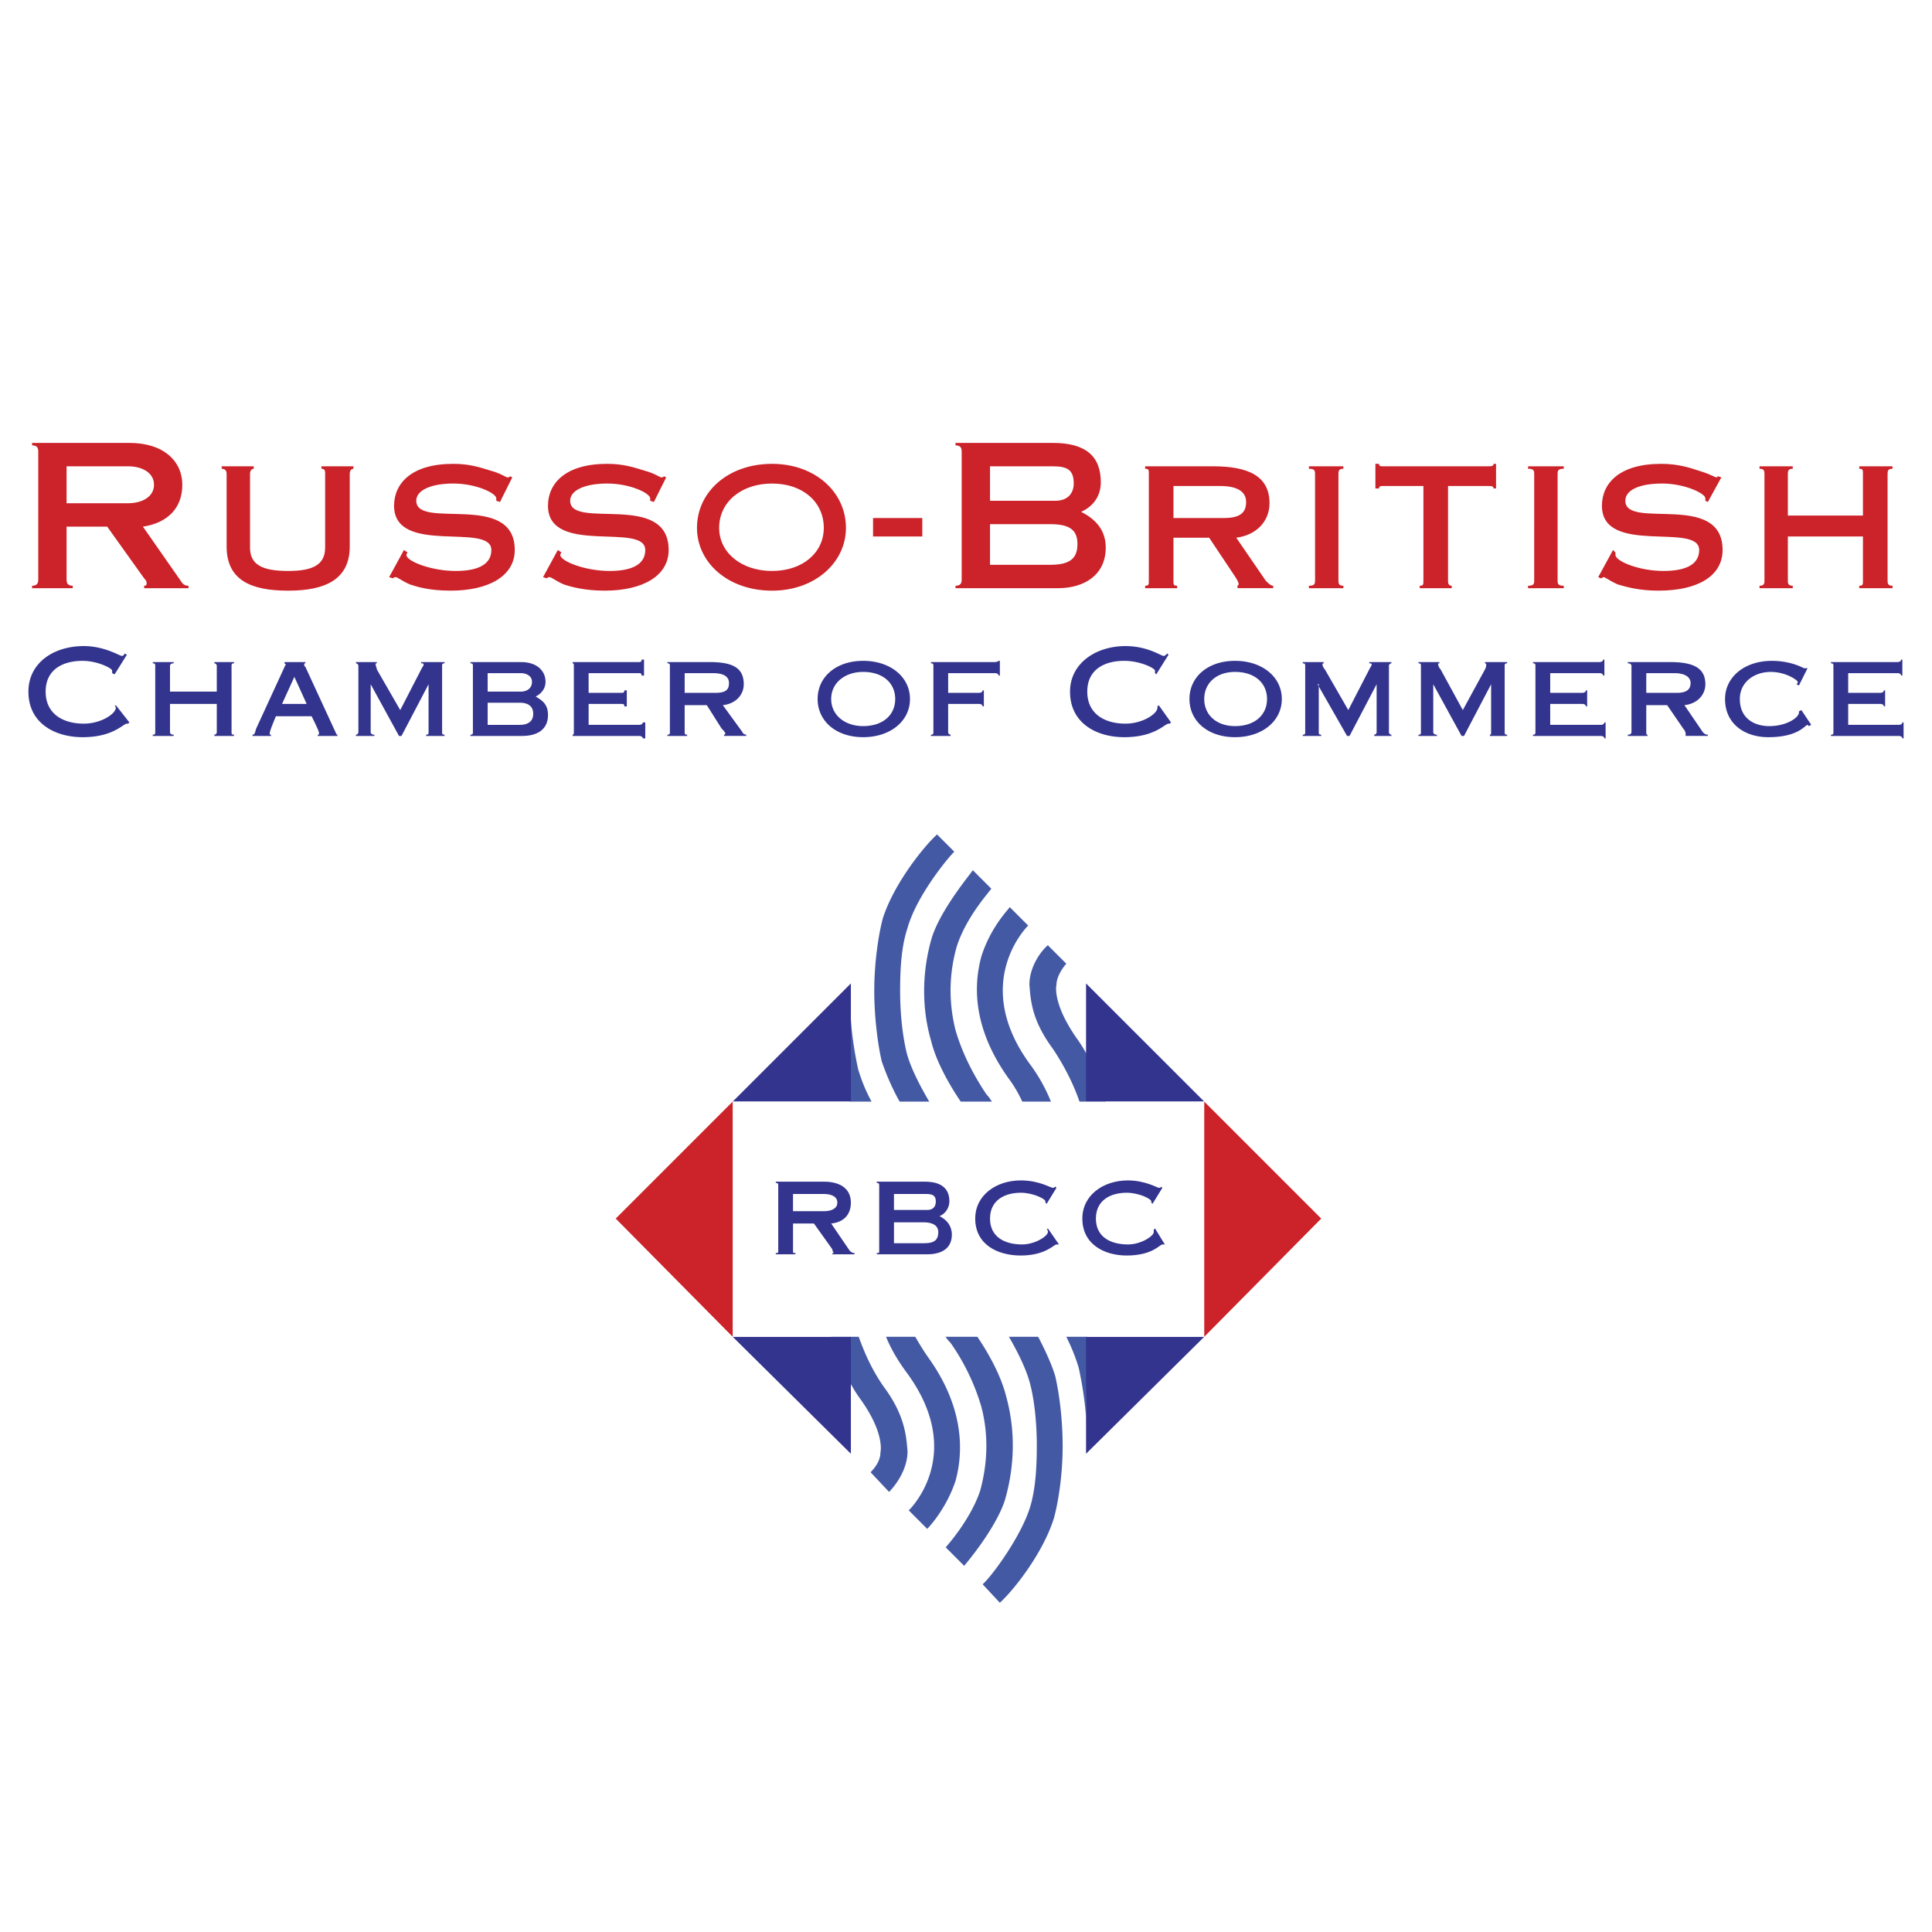
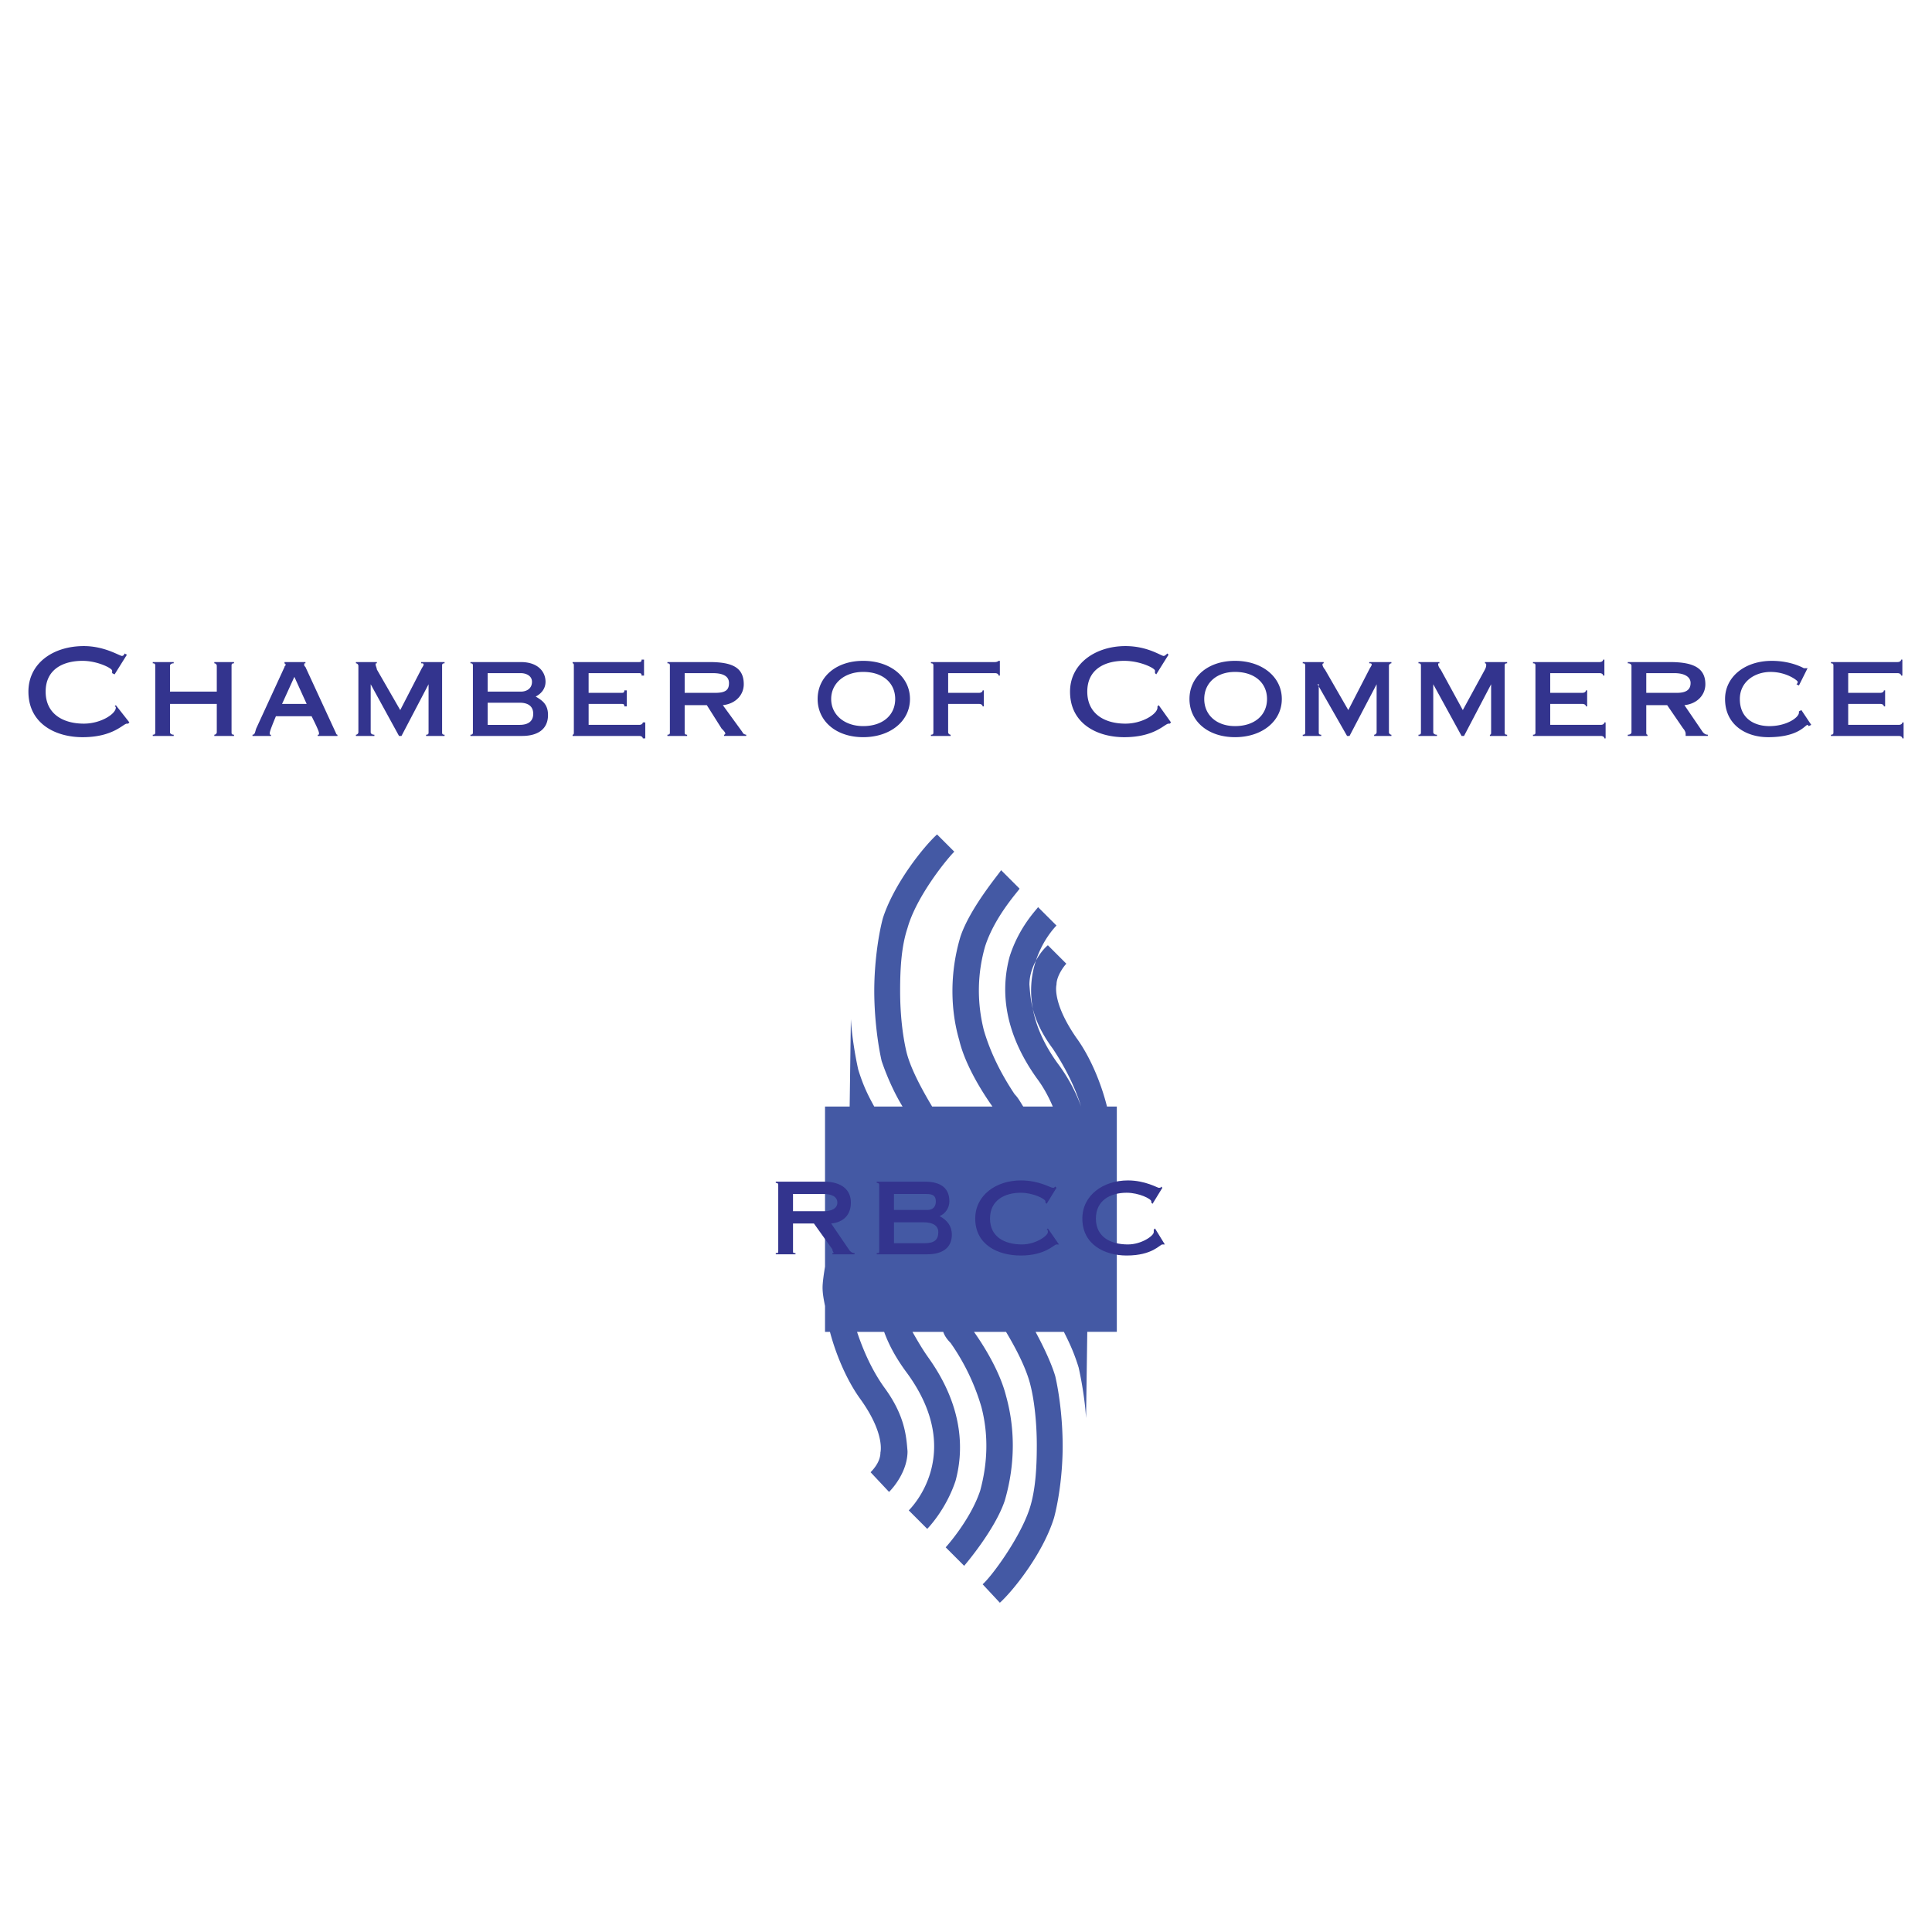
<svg xmlns="http://www.w3.org/2000/svg" width="2500" height="2500" viewBox="0 0 192.756 192.756">
  <g fill-rule="evenodd" clip-rule="evenodd">
    <path fill="#fff" d="M0 0h192.756v192.756H0V0z" />
-     <path d="M6.643 57.825c0 .368.123.614.614.614v.245H3.203v-.245c.491 0 .614-.246.614-.614V45.049c0-.369-.123-.614-.614-.614v-.246h9.705c3.439 0 5.282 1.843 5.282 4.177s-1.474 3.808-3.931 4.177l3.686 5.282c.246.368.369.614.86.614v.245h-4.423v-.245c.246 0 .246-.123.246-.246s0-.246-.246-.491l-3.685-5.159H6.643v5.282zm0-7.617h6.142c1.352 0 2.58-.614 2.58-1.843s-1.228-1.843-2.58-1.843H6.643v3.686zM25.314 46.523v.246c-.246 0-.369.246-.369.492v7.37c0 1.72 1.229 2.334 3.809 2.334 2.457 0 3.685-.614 3.685-2.334v-7.37c0-.246 0-.492-.369-.492v-.246h3.194v.246c-.246 0-.369.246-.369.492v7.248c0 3.317-2.457 4.422-6.142 4.422-3.809 0-6.143-1.105-6.143-4.422V47.26c0-.246-.123-.492-.491-.492v-.246h3.195v.001zM49.883 50.085l-.369-.123v-.246c0-.491-1.965-1.475-4.299-1.475-2.088 0-3.685.615-3.685 1.72 0 2.948 9.827-.983 9.827 4.914 0 2.579-2.58 4.054-6.388 4.054-2.088 0-3.317-.369-4.054-.614-.86-.369-1.229-.737-1.474-.737-.123 0-.246.123-.246.123l-.369-.123 1.474-2.702.368.246s-.123.123-.123.246c0 .614 2.457 1.597 4.914 1.597 2.58 0 3.562-.86 3.562-2.088 0-2.825-9.705.614-9.705-4.422 0-2.211 1.72-4.177 5.896-4.177 1.72 0 2.703.369 3.931.737.859.246 1.351.614 1.474.614s.246 0 .246-.123l.246.123-1.226 2.456zM65.238 50.085l-.369-.123v-.246c0-.491-1.965-1.475-4.299-1.475-2.088 0-3.685.615-3.685 1.72 0 2.948 9.827-.983 9.827 4.914 0 2.579-2.58 4.054-6.388 4.054-1.965 0-3.317-.369-4.054-.614-.86-.369-1.229-.737-1.474-.737-.123 0-.246.123-.246.123l-.369-.123 1.474-2.702.369.246s-.123.123-.123.246c0 .614 2.457 1.597 4.914 1.597 2.579 0 3.562-.86 3.562-2.088 0-2.825-9.705.614-9.705-4.422 0-2.211 1.72-4.177 5.896-4.177 1.72 0 2.703.369 3.931.737.86.246 1.352.614 1.475.614s.245 0 .245-.123l.246.123-1.227 2.456zM84.401 52.666c0 3.439-3.071 6.265-7.37 6.265-4.422 0-7.493-2.826-7.493-6.265 0-3.562 3.071-6.388 7.493-6.388 4.299-.001 7.37 2.825 7.37 6.388zm-12.652 0c0 2.457 2.211 4.299 5.282 4.299s5.159-1.842 5.159-4.299c0-2.58-2.088-4.423-5.159-4.423-3.072 0-5.282 1.842-5.282 4.423zM87.104 51.683h4.913v1.842h-4.913v-1.842zM95.333 58.684v-.245c.492 0 .614-.246.614-.614V45.049c0-.369-.123-.614-.614-.614v-.246h9.706c3.316 0 4.789 1.352 4.789 3.931 0 1.229-.613 2.334-1.965 2.949 1.475.737 2.457 1.842 2.457 3.562 0 2.703-2.088 4.054-4.791 4.054H95.333v-.001zm3.44-8.721h6.51c1.352 0 1.844-.86 1.844-1.72 0-1.351-.615-1.72-2.088-1.72h-6.266v3.44zm0 6.387h6.02c2.088 0 2.703-.737 2.703-2.088 0-1.352-.738-1.966-2.703-1.966h-6.02v4.054zM117.076 53.648v4.299c0 .369 0 .492.369.492v.245h-3.193v-.245c.367 0 .367-.123.367-.492V47.26c0-.369 0-.492-.367-.492v-.246h6.756c3.562 0 5.65.983 5.65 3.686 0 1.843-1.352 3.194-3.316 3.439l2.947 4.299c.246.246.492.492.738.492v.245h-3.562v-.245l.123-.123c0-.246-.246-.614-.492-.983l-2.457-3.685h-3.563v.001zm0-1.965h5.037c1.721 0 2.211-.614 2.211-1.597 0-1.105-.982-1.597-2.58-1.597h-4.668v3.194zM133.537 57.947c0 .369.123.492.492.492v.245h-3.439v-.245c.49 0 .613-.123.613-.492V47.26c0-.369-.123-.492-.613-.492v-.246h3.439v.246c-.369 0-.492.123-.492.492v10.687zM144.84 58.684h-3.195v-.245c.369 0 .369-.123.369-.492v-9.459h-3.932c-.367 0-.49 0-.49.246h-.369v-2.457h.369c0 .246.123.246.49.246H148.4c.369 0 .615 0 .615-.246h.246v2.457h-.246c0-.246-.246-.246-.615-.246h-3.93v9.459c0 .369.123.492.369.492v.245h.001zM155.402 57.947c0 .369.123.492.615.492v.245h-3.562v-.245c.492 0 .613-.123.613-.492V47.26c0-.369-.121-.492-.613-.492v-.246h3.562v.246c-.492 0-.615.123-.615.492v10.687zM170.391 50.085l-.246-.123v-.246c0-.491-2.088-1.475-4.301-1.475-2.211 0-3.684.615-3.684 1.72 0 2.948 9.703-.983 9.703 4.914 0 2.579-2.457 4.054-6.387 4.054-1.967 0-3.195-.369-4.055-.614-.859-.369-1.229-.737-1.475-.737 0 0-.121.123-.244.123l-.246-.123 1.475-2.702.244.246v.246c0 .614 2.334 1.597 4.791 1.597 2.58 0 3.562-.86 3.562-2.088 0-2.825-9.703.614-9.703-4.422 0-2.211 1.719-4.177 5.896-4.177 1.719 0 2.824.369 3.93.737.859.246 1.475.614 1.598.614 0 0 .123 0 .123-.123l.367.123-1.348 2.456zM185.867 51.437V47.26c0-.369 0-.492-.367-.492v-.246h3.316v.246c-.369 0-.492.123-.492.492v10.687c0 .369.123.492.492.492v.245H185.5v-.245c.367 0 .367-.123.367-.492v-4.422h-7.492v4.422c0 .369.123.492.49.492v.245h-3.316v-.245c.369 0 .492-.123.492-.492V47.26c0-.369-.123-.492-.492-.492v-.246h3.316v.246c-.367 0-.49.123-.49.492v4.177h7.492z" fill="#cc2229" />
    <path d="M11.434 67.283l-.246-.123v-.246c0-.246-1.474-.982-2.948-.982-1.965 0-3.686.859-3.686 3.071s1.72 3.194 3.809 3.194c1.72 0 3.193-.982 3.193-1.597 0 0 0-.123-.123-.123l.123-.123 1.352 1.72-.123.123h-.123c-.368 0-1.351 1.352-4.422 1.352-2.703 0-5.405-1.352-5.405-4.545 0-2.825 2.457-4.545 5.528-4.545 2.088 0 3.562.983 3.808.983a.265.265 0 0 0 .246-.246l.245.123-1.228 1.964zM21.629 69.003v-2.58a.265.265 0 0 0-.246-.246v-.123h1.965v.123c-.246 0-.246.123-.246.246v6.634c0 .123 0 .245.246.245v.123h-1.965v-.123c.123 0 .246-.123.246-.245v-2.826h-4.668v2.826c0 .123.123.245.369.245v.123h-2.088v-.123c.246 0 .246-.123.246-.245v-6.634c0-.123 0-.246-.246-.246v-.123h2.088v.123c-.246 0-.369.123-.369.246v2.58h4.668zM25.192 73.425v-.123c.245 0 .245-.245.368-.614l2.826-6.142c0-.123.123-.123.123-.246l-.123-.123v-.123h2.088v.123c-.123 0-.123 0-.123.123s0 .123.123.246l2.948 6.388c.123.246.123.368.246.368v.123h-1.965v-.123c.123 0 .123 0 .123-.123s0-.246-.737-1.72h-3.562c-.614 1.474-.614 1.597-.614 1.72s0 .123.123.123v.123h-1.844zm4.177-5.896l-1.229 2.703h2.457l-1.228-2.703zM44.355 66.055v.123c-.246 0-.246.123-.246.246v6.634c0 .123 0 .245.246.245v.123h-1.843v-.123c.246 0 .246-.123.246-.245v-4.791l-2.702 5.159h-.246l-2.826-5.159h.123-.123v4.791c0 .123.123.245.369.245v.123H35.51v-.123c.123 0 .246-.123.246-.245v-6.634a.265.265 0 0 0-.246-.246v-.123h2.089v.123c-.123 0-.123 0-.123.123s.123.369.123.491l2.333 4.054 2.088-4.054c.123-.245.246-.368.246-.491s-.123-.123-.246-.123v-.123h2.335zM51.971 66.055c1.72 0 2.457.983 2.457 1.965 0 .737-.491 1.229-.983 1.474.614.369 1.229.737 1.229 1.843 0 1.474-1.105 2.088-2.58 2.088h-5.159v-.123c.246 0 .246-.123.246-.245v-6.634c0-.123 0-.246-.246-.246v-.123h5.036v.001zm-3.317 2.948h3.317c.491 0 1.105-.246 1.105-.983 0-.614-.614-.859-1.105-.859h-3.317v1.842zm0 3.317h3.194c.86 0 1.352-.369 1.352-1.105 0-.737-.492-1.105-1.352-1.105h-3.194v2.21zM64.132 73.671c0-.123-.123-.246-.369-.246H57.13v-.123c.123 0 .123-.123.123-.245v-6.634c0-.123 0-.246-.123-.246v-.123h6.633c.246 0 .246-.123.246-.246h.246v1.597h-.246c0-.123 0-.245-.246-.245h-5.036v1.965h3.316c.246 0 .246-.123.246-.245h.246v1.597h-.245c0-.123 0-.246-.246-.246h-3.316v2.088h5.036c.246 0 .369-.123.369-.246h.246v1.597h-.247v.001zM68.309 70.354v2.703c0 .123 0 .245.246.245v.123h-1.966v-.123c.246 0 .246-.123.246-.245v-6.634c0-.123 0-.246-.246-.246v-.123h4.177c2.211 0 3.439.492 3.439 2.211 0 1.105-.86 1.965-2.088 2.088l1.966 2.703c0 .123.246.245.368.245v.123H72.24v-.123s.123 0 .123-.123-.246-.369-.369-.491l-1.474-2.334h-2.211v.001zm0-1.229h3.071c1.105 0 1.351-.368 1.351-.982s-.491-.982-1.597-.982h-2.825v1.964zM90.789 69.74c0 2.211-1.965 3.808-4.668 3.808-2.702 0-4.545-1.597-4.545-3.808s1.843-3.808 4.545-3.808c2.703 0 4.668 1.597 4.668 3.808zm-7.862 0c0 1.597 1.351 2.703 3.193 2.703 1.966 0 3.194-1.105 3.194-2.703s-1.229-2.703-3.194-2.703c-1.842.001-3.193 1.106-3.193 2.703zM97.668 69.125c.246 0 .369-.123.369-.245h.123v1.597h-.123c0-.123-.123-.246-.369-.246h-3.071v2.826c0 .123.123.245.246.245v.123h-1.965v-.123c.246 0 .246-.123.246-.245v-6.634c0-.123 0-.246-.246-.246v-.123h6.389c.244 0 .367-.123.367-.123h.123v1.474h-.123c0-.123-.123-.245-.367-.245h-4.669v1.965h3.07zM115.357 67.283l-.123-.123v-.246c0-.246-1.475-.982-3.072-.982-1.965 0-3.684.859-3.684 3.071s1.719 3.194 3.807 3.194c1.721 0 3.195-.982 3.195-1.597v-.123l.123-.123 1.229 1.72-.123.123h-.123c-.369 0-1.352 1.352-4.424 1.352-2.701 0-5.404-1.352-5.404-4.545 0-2.825 2.58-4.545 5.527-4.545 2.213 0 3.562.983 3.809.983.123 0 .246-.123.369-.246l.123.123-1.229 1.964zM127.887 69.74c0 2.211-1.965 3.808-4.668 3.808s-4.545-1.597-4.545-3.808 1.842-3.808 4.545-3.808 4.668 1.597 4.668 3.808zm-7.739 0c0 1.597 1.229 2.703 3.07 2.703 1.965 0 3.193-1.105 3.193-2.703s-1.229-2.703-3.193-2.703c-1.841.001-3.07 1.106-3.07 2.703zM138.82 66.055v.123a.265.265 0 0 0-.246.246v6.634c0 .123.123.245.246.245v.123h-1.72v-.123c.123 0 .246-.123.246-.245v-4.791l-2.703 5.159h-.246l-2.947-5.159h.123v4.791c0 .123 0 .245.246.245v.123h-1.844v-.123c.246 0 .246-.123.246-.245v-6.634c0-.123 0-.246-.246-.246v-.123h2.088v.123s-.121 0-.121.123.121.369.244.491l2.334 4.054 2.09-4.054c.121-.245.244-.368.244-.491s-.123-.123-.244-.123v-.123h2.21zM150.367 66.055v.123c-.246 0-.246.123-.246.246v6.634c0 .123 0 .245.246.245v.123h-1.721v-.123c.123 0 .123-.123.123-.245v-4.791l-2.703 5.159h-.244l-2.826-5.159h.123-.123v4.791c0 .123.123.245.369.245v.123h-1.844v-.123c.246 0 .246-.123.246-.245v-6.634c0-.123 0-.246-.246-.246v-.123h2.09v.123c-.123 0-.123 0-.123.123s.123.369.244.491l2.213 4.054 2.211-4.054c.123-.245.123-.368.123-.491s-.123-.123-.123-.123v-.123h2.211zM160.07 73.671c0-.123-.123-.246-.367-.246h-6.756v-.123c.244 0 .244-.123.244-.245v-6.634c0-.123 0-.246-.244-.246v-.123h6.633c.246 0 .367-.123.367-.246h.123v1.597h-.123c0-.123-.121-.245-.367-.245h-4.914v1.965h3.193c.246 0 .369-.123.369-.245h.123v1.597h-.123c0-.123-.123-.246-.369-.246h-3.193v2.088h5.037c.244 0 .367-.123.367-.246h.123v1.597h-.123v.001zM164.248 70.354v2.703c0 .123 0 .245.123.245v.123h-1.967v-.123c.246 0 .369-.123.369-.245v-6.634c0-.123-.123-.246-.369-.246v-.123h4.178c2.211 0 3.562.492 3.562 2.211 0 1.105-.861 1.965-2.088 2.088l1.842 2.703c.123.123.246.245.492.245v.123h-2.213v-.123-.123c0-.123-.121-.369-.244-.491l-1.598-2.334h-2.087v.001zm0-1.229h3.07c.982 0 1.352-.368 1.352-.982s-.613-.982-1.598-.982h-2.824v1.964zM180.709 72.32l-.246.123-.123-.123c-.246 0-.859 1.229-3.932 1.229-2.211 0-4.299-1.229-4.299-3.808 0-2.211 1.965-3.808 4.668-3.808 1.965 0 3.193.737 3.193.737h.369l-.859 1.72-.246-.123c.123-.123.123-.123.123-.246s-1.105-.982-2.703-.982c-1.596 0-3.07.982-3.07 2.703 0 1.965 1.475 2.703 2.947 2.703 1.721 0 2.949-.86 2.949-1.352v-.123l.246-.123.983 1.473zM189.799 73.671c0-.123-.123-.246-.369-.246h-6.756v-.123c.246 0 .246-.123.246-.245v-6.634c0-.123 0-.246-.246-.246v-.123h6.633c.246 0 .369-.123.369-.246h.123v1.597h-.123c0-.123-.123-.245-.369-.245h-4.912v1.965h3.193c.246 0 .367-.123.367-.245h.123v1.597h-.123c0-.123-.121-.246-.367-.246h-3.193v2.088h5.035c.246 0 .369-.123.369-.246h.123v1.597h-.123v.001z" fill="#33348e" />
-     <path d="M111.426 110.4h-.982c-.615-2.457-1.721-5.037-3.07-6.879-2.457-3.562-1.967-5.283-1.967-5.283 0-.859.738-1.842.982-2.088l-1.842-1.842c-.613.492-1.842 2.088-1.842 3.93.123 1.598.244 3.562 2.334 6.389 1.229 1.842 2.211 3.809 2.824 5.773h-2.824a16.644 16.644 0 0 0-2.334-4.299c-5.774-7.984-.369-13.513-.123-13.759l-1.844-1.843c0 .123-1.842 1.843-2.824 4.914-.738 2.704-.983 7.002 2.701 12.163.738.982 1.229 1.965 1.598 2.824h-2.947c-.246-.369-.492-.859-.861-1.229-1.473-2.211-2.457-4.299-3.071-6.387-.737-2.949-.614-5.773.123-8.354.983-3.071 3.44-5.651 3.44-5.773l-1.844-1.843c0 .123-3.07 3.685-4.053 6.634-1.105 3.684-.983 7.37-.123 10.319.492 2.088 1.843 4.545 3.317 6.633H93c-1.105-1.842-2.211-3.932-2.58-5.527-.369-1.598-.614-3.686-.614-6.02 0-2.211.123-4.422.737-6.265.859-3.071 3.808-6.756 4.667-7.616l-1.72-1.72c-1.351 1.229-4.299 4.914-5.405 8.354-.492 1.843-.86 4.667-.86 7.248 0 2.703.369 5.404.737 7.002.369 1.105 1.105 2.947 2.088 4.545h-2.826c-.614-1.105-1.105-2.088-1.597-3.686-.246-1.105-.614-3.07-.737-5.037l-.12 8.722h-2.457v15.969c-.123.738-.246 1.598-.246 2.09 0 .613.123 1.229.246 1.842v2.58h.491c.614 2.334 1.72 4.914 3.071 6.756 2.457 3.439 1.965 5.281 1.965 5.281 0 .861-.614 1.598-.982 1.967l1.843 1.965c.614-.613 1.843-2.211 1.843-4.053-.123-1.475-.246-3.562-2.334-6.389-1.229-1.719-2.088-3.686-2.703-5.527h2.703c.492 1.352 1.229 2.703 2.334 4.176 5.773 7.984.368 13.391.123 13.635l1.842 1.844s1.843-1.844 2.825-4.791c.737-2.703.983-7.125-2.702-12.283-.614-.861-1.105-1.721-1.597-2.58h3.071c.123.367.369.736.737 1.105a21.741 21.741 0 0 1 3.072 6.387c.736 2.826.613 5.652-.123 8.354-.983 2.949-3.44 5.65-3.44 5.65l1.843 1.844s3.072-3.562 4.054-6.512c1.105-3.807.982-7.369.123-10.441-.492-1.965-1.721-4.299-3.195-6.387h3.195c1.105 1.842 2.088 3.809 2.457 5.404.367 1.475.613 3.686.613 5.896s-.123 4.545-.736 6.389c-.984 2.947-3.809 6.756-4.668 7.492l1.719 1.844c1.352-1.229 4.301-4.914 5.406-8.477.49-1.844.859-4.545.859-7.125 0-2.826-.369-5.404-.738-7.002-.367-1.229-1.105-2.826-1.965-4.422h2.826c.49.982.982 1.965 1.473 3.562.246 1.105.615 3.07.738 5.035l.123-8.598h2.947V110.4z" fill="#4459a4" />
-     <path fill="#33348e" d="M108.355 98.117v11.791h11.793l-11.793-11.791zM108.355 145.041v-11.67h11.793l-11.793 11.67zM84.892 145.041v-11.67H73.1l11.792 11.67zM84.892 98.117v11.791H73.1l11.792-11.791z" />
-     <path fill="#fff" d="M73.1 133.371h47.048v-23.463H73.1v23.463z" />
-     <path fill="#cc2229" d="M120.148 133.371l11.67-11.793-11.67-11.67v23.463zM73.1 109.908l-11.67 11.67 11.67 11.793v-23.463z" />
+     <path d="M111.426 110.4h-.982c-.615-2.457-1.721-5.037-3.07-6.879-2.457-3.562-1.967-5.283-1.967-5.283 0-.859.738-1.842.982-2.088l-1.842-1.842c-.613.492-1.842 2.088-1.842 3.93.123 1.598.244 3.562 2.334 6.389 1.229 1.842 2.211 3.809 2.824 5.773a16.644 16.644 0 0 0-2.334-4.299c-5.774-7.984-.369-13.513-.123-13.759l-1.844-1.843c0 .123-1.842 1.843-2.824 4.914-.738 2.704-.983 7.002 2.701 12.163.738.982 1.229 1.965 1.598 2.824h-2.947c-.246-.369-.492-.859-.861-1.229-1.473-2.211-2.457-4.299-3.071-6.387-.737-2.949-.614-5.773.123-8.354.983-3.071 3.44-5.651 3.44-5.773l-1.844-1.843c0 .123-3.07 3.685-4.053 6.634-1.105 3.684-.983 7.37-.123 10.319.492 2.088 1.843 4.545 3.317 6.633H93c-1.105-1.842-2.211-3.932-2.58-5.527-.369-1.598-.614-3.686-.614-6.02 0-2.211.123-4.422.737-6.265.859-3.071 3.808-6.756 4.667-7.616l-1.72-1.72c-1.351 1.229-4.299 4.914-5.405 8.354-.492 1.843-.86 4.667-.86 7.248 0 2.703.369 5.404.737 7.002.369 1.105 1.105 2.947 2.088 4.545h-2.826c-.614-1.105-1.105-2.088-1.597-3.686-.246-1.105-.614-3.07-.737-5.037l-.12 8.722h-2.457v15.969c-.123.738-.246 1.598-.246 2.09 0 .613.123 1.229.246 1.842v2.58h.491c.614 2.334 1.72 4.914 3.071 6.756 2.457 3.439 1.965 5.281 1.965 5.281 0 .861-.614 1.598-.982 1.967l1.843 1.965c.614-.613 1.843-2.211 1.843-4.053-.123-1.475-.246-3.562-2.334-6.389-1.229-1.719-2.088-3.686-2.703-5.527h2.703c.492 1.352 1.229 2.703 2.334 4.176 5.773 7.984.368 13.391.123 13.635l1.842 1.844s1.843-1.844 2.825-4.791c.737-2.703.983-7.125-2.702-12.283-.614-.861-1.105-1.721-1.597-2.58h3.071c.123.367.369.736.737 1.105a21.741 21.741 0 0 1 3.072 6.387c.736 2.826.613 5.652-.123 8.354-.983 2.949-3.44 5.65-3.44 5.65l1.843 1.844s3.072-3.562 4.054-6.512c1.105-3.807.982-7.369.123-10.441-.492-1.965-1.721-4.299-3.195-6.387h3.195c1.105 1.842 2.088 3.809 2.457 5.404.367 1.475.613 3.686.613 5.896s-.123 4.545-.736 6.389c-.984 2.947-3.809 6.756-4.668 7.492l1.719 1.844c1.352-1.229 4.301-4.914 5.406-8.477.49-1.844.859-4.545.859-7.125 0-2.826-.369-5.404-.738-7.002-.367-1.229-1.105-2.826-1.965-4.422h2.826c.49.982.982 1.965 1.473 3.562.246 1.105.615 3.07.738 5.035l.123-8.598h2.947V110.4z" fill="#4459a4" />
    <path d="M79.119 124.773c0 .246 0 .246.246.246v.121h-1.966v-.121c.246 0 .246 0 .246-.246v-6.512c0-.123 0-.244-.246-.244v-.123h4.791c1.843 0 2.702.859 2.702 2.088s-.737 1.965-1.965 2.088l1.842 2.703c.123.123.246.246.491.246v.121h-2.21v-.121h.123c0-.123-.123-.123-.123-.369l-1.842-2.58H79.12v2.703h-.001zm0-3.931h3.071c.737 0 1.351-.246 1.351-.859 0-.615-.614-.859-1.351-.859h-3.071v1.718zM87.472 125.141v-.121c.246 0 .246 0 .246-.246v-6.512c0-.123 0-.244-.246-.244v-.123h4.791c1.72 0 2.457.736 2.457 1.965 0 .613-.369 1.229-.983 1.475.737.367 1.229.982 1.229 1.842 0 1.352-.982 1.965-2.457 1.965h-5.037v-.001zm1.72-4.422h3.316c.614 0 .86-.369.86-.859 0-.615-.369-.736-.983-.736h-3.194v1.595h.001zm0 3.316h3.071c.982 0 1.351-.367 1.351-1.105 0-.613-.492-.982-1.474-.982h-2.948v2.087zM104.424 120.105l-.123-.123v-.123c0-.246-1.229-.859-2.457-.859-1.596 0-3.07.736-3.07 2.578 0 1.844 1.475 2.58 3.193 2.58 1.352 0 2.58-.859 2.58-1.229 0-.123 0-.246-.123-.246l.123-.121 1.105 1.596h-.246c-.244 0-1.105 1.105-3.562 1.105-2.334 0-4.545-1.105-4.545-3.686 0-2.334 2.088-3.807 4.545-3.807 1.844 0 2.949.736 3.195.736.123 0 .123 0 .244-.123l.123.123-.982 1.599zM114.988 120.105l-.123-.123v-.123c0-.246-1.229-.859-2.457-.859-1.596 0-3.07.736-3.07 2.578 0 1.844 1.475 2.58 3.193 2.58 1.352 0 2.58-.859 2.58-1.229v-.246l.123-.121.982 1.596h-.123-.123c-.246 0-.982 1.105-3.562 1.105-2.211 0-4.422-1.105-4.422-3.686 0-2.334 2.088-3.807 4.545-3.807 1.721 0 2.949.736 3.072.736.121 0 .244 0 .244-.123l.123.123-.982 1.599z" fill="#33348e" />
  </g>
</svg>